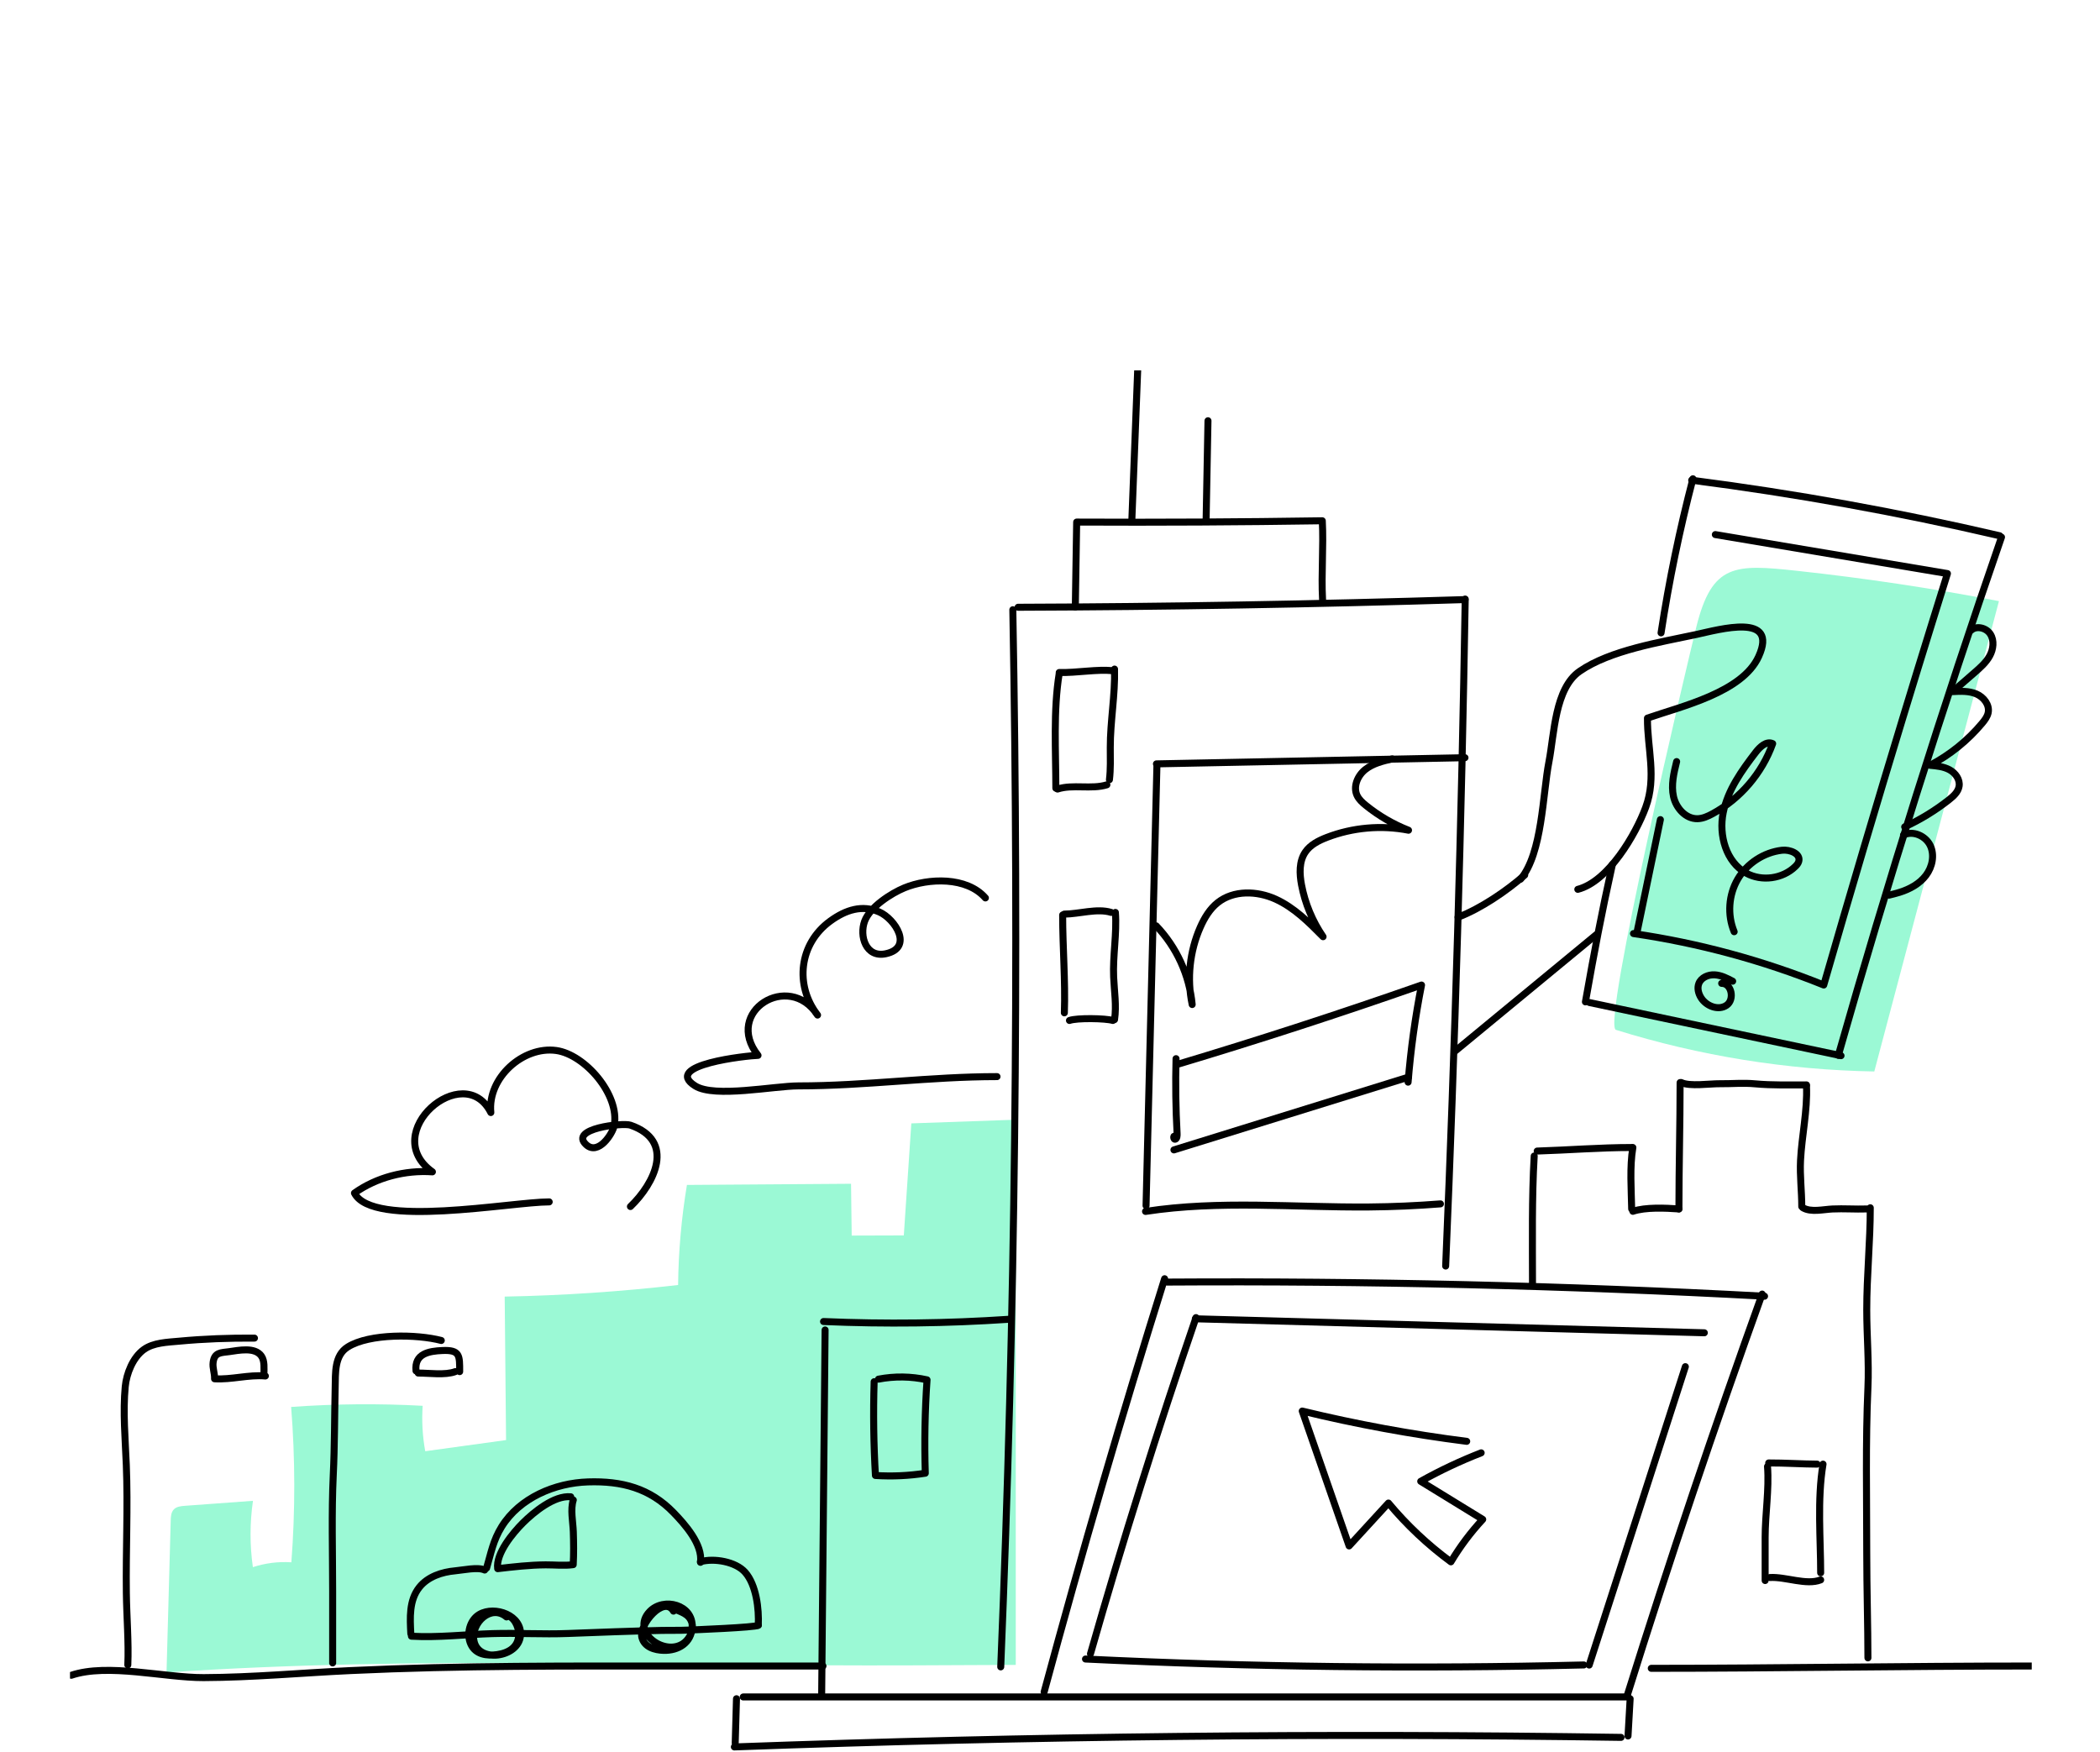
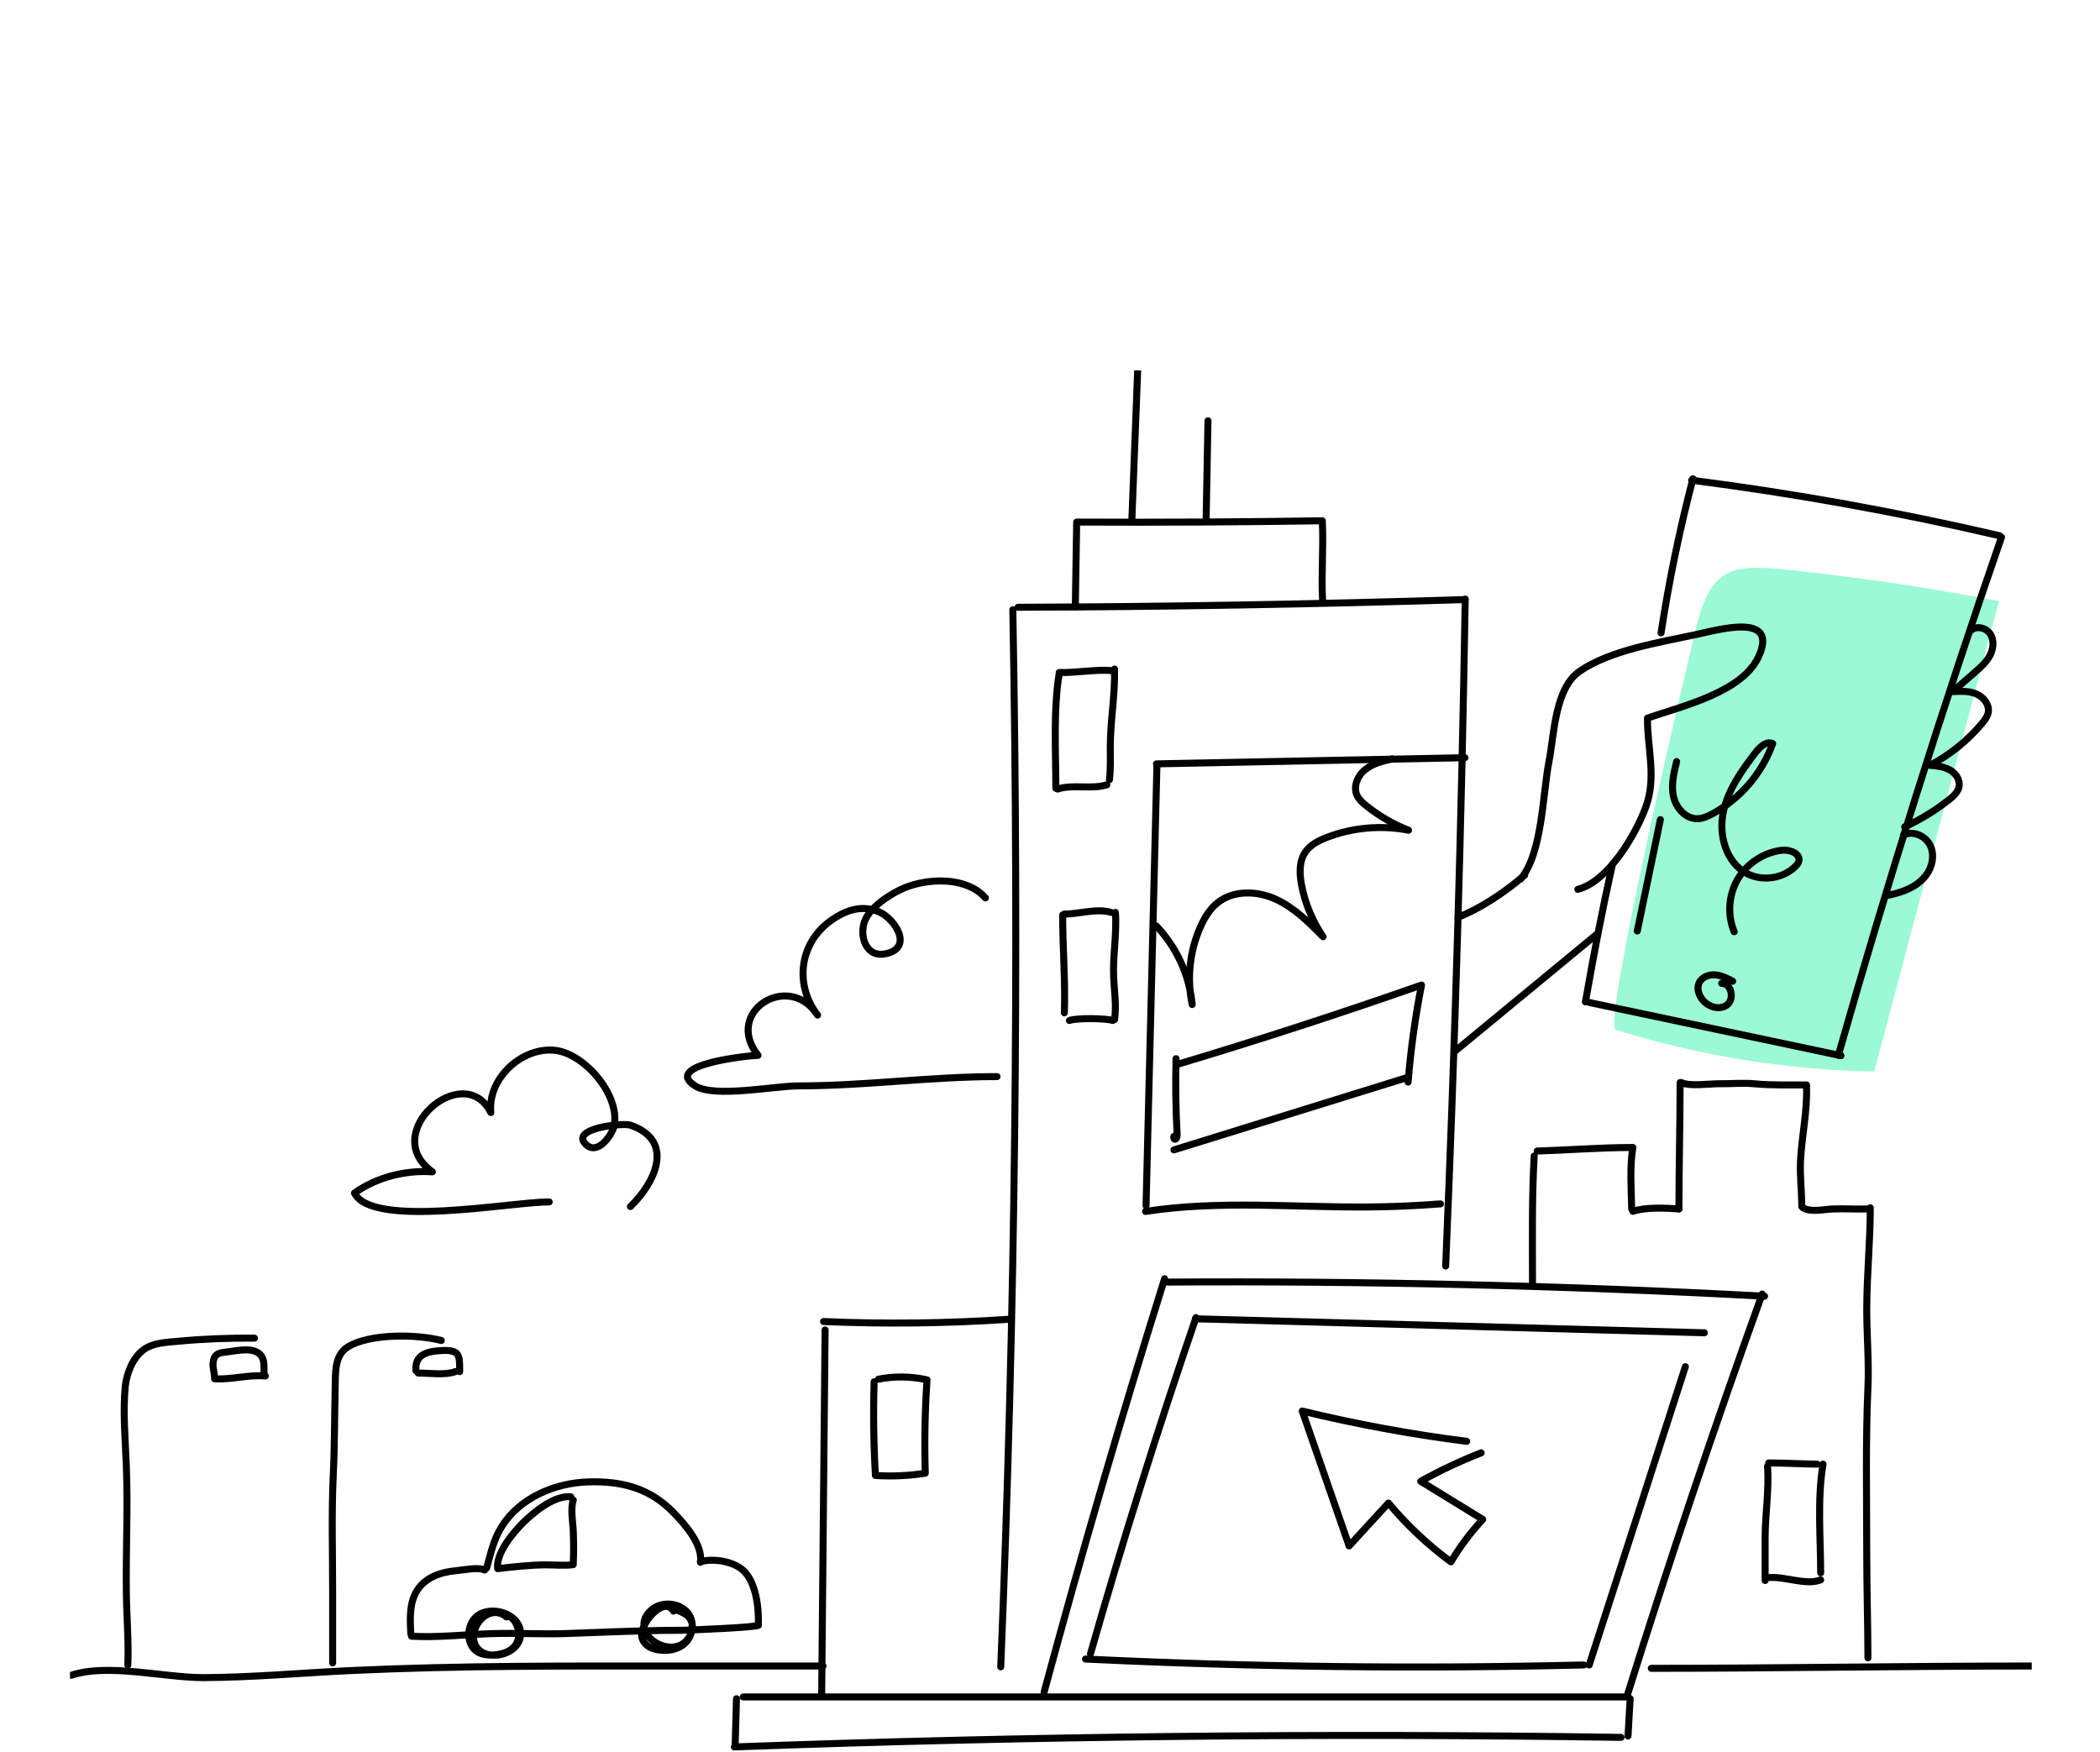
<svg xmlns="http://www.w3.org/2000/svg" width="900" height="751" viewBox="0 0 900 751" fill="none">
  <g clip-path="url(#clip0_2450_21730)">
    <g clip-path="url(#clip1_2450_21730)">
-       <path d="M435.337 501.065C435.204 494.028 435.071 486.991 434.938 479.953C420.149 480.473 405.36 480.992 390.571 481.512L387.347 529.535C379.901 529.56 372.461 529.578 365.015 529.602C364.919 522.202 364.828 514.802 364.731 507.402C341.289 507.565 317.846 507.734 294.398 507.898C292.043 522.069 290.774 536.422 290.617 550.787C265.943 553.638 241.13 555.299 216.298 555.758C216.491 576.261 216.691 596.763 216.884 617.259C205.338 618.854 193.791 620.448 182.245 622.037C181.074 615.628 180.705 609.068 181.14 602.568C162.366 601.547 143.531 601.71 124.774 603.057C126.531 625.209 126.562 647.493 124.871 669.65C119.309 669.276 113.669 669.989 108.373 671.728C107.032 662.311 107.05 652.706 108.415 643.295C98.693 644.007 88.964 644.72 79.242 645.433C77.527 645.56 75.643 645.759 74.465 647.016C73.318 648.236 73.209 650.072 73.167 651.745C72.569 673.45 71.971 695.16 71.367 716.865C177.789 709.64 284.905 714.297 391.574 713.82C406.157 713.754 420.741 713.687 435.325 713.627V501.065H435.337Z" fill="#9BF9D5" />
      <path d="M692.535 441.426C728.351 452.584 765.761 458.612 803.268 459.265C821.077 392.062 838.885 324.864 856.693 257.661C828.021 252.134 799.114 247.803 770.085 244.662C743.521 241.786 733.75 241.527 727.01 268.668C723.339 283.461 686.388 439.518 692.535 441.432V441.426Z" fill="#9BF9D5" />
      <path d="M624.876 393.134C634.49 389.515 645.746 381.844 653.439 375.078" stroke="black" stroke-width="3" stroke-linecap="round" stroke-linejoin="round" />
      <path d="M651.688 376.831C661.049 365.625 661.109 340.556 663.839 326.475C666.151 314.527 666.345 295.076 677.033 287.7C690.137 278.663 711.503 275.304 727.004 271.958C736.992 269.801 762.331 262.486 753.708 281.411C746.709 296.773 720.712 302.711 706.056 307.797C705.953 320.803 710.078 333.072 705.307 346.017C701.001 357.718 689.268 377.821 676.2 381.198" stroke="black" stroke-width="3" stroke-linecap="round" stroke-linejoin="round" />
      <path d="M697.759 727.367H318.529" stroke="black" stroke-width="3" stroke-miterlimit="10" stroke-linecap="round" stroke-linejoin="round" />
      <path d="M315.635 728.125C315.454 734.462 315.273 740.798 315.092 747.135" stroke="black" stroke-width="3" stroke-miterlimit="10" stroke-linecap="round" stroke-linejoin="round" />
      <path d="M314.729 748.784C441.333 744.151 568.051 742.785 694.72 744.694" stroke="black" stroke-width="3" stroke-miterlimit="10" stroke-linecap="round" stroke-linejoin="round" />
      <path d="M698.634 728.133C698.332 733.449 698.024 738.771 697.722 744.086" stroke="black" stroke-width="3" stroke-miterlimit="10" stroke-linecap="round" stroke-linejoin="round" />
      <path d="M697.45 726.508C715.494 668.837 734.752 611.541 755.211 554.68" stroke="black" stroke-width="3" stroke-miterlimit="10" stroke-linecap="round" stroke-linejoin="round" />
      <path d="M756.238 555.598C670.971 551.019 585.564 548.996 500.176 549.539" stroke="black" stroke-width="3" stroke-miterlimit="10" stroke-linecap="round" stroke-linejoin="round" />
      <path d="M499.119 548.102C480.743 606.793 463.532 665.854 447.487 725.228" stroke="black" stroke-width="3" stroke-miterlimit="10" stroke-linecap="round" stroke-linejoin="round" />
      <path d="M512.289 565.273C585.002 567.273 657.715 569.272 730.428 571.272" stroke="black" stroke-width="3" stroke-miterlimit="10" stroke-linecap="round" stroke-linejoin="round" />
      <path d="M512.572 564.766C496.255 612.397 481.17 660.451 467.348 708.867" stroke="black" stroke-width="3" stroke-miterlimit="10" stroke-linecap="round" stroke-linejoin="round" />
      <path d="M465.217 711.109C536.342 714.547 607.593 715.392 678.778 713.646" stroke="black" stroke-width="3" stroke-miterlimit="10" stroke-linecap="round" stroke-linejoin="round" />
      <path d="M681.079 713.695C694.817 671.06 708.556 628.425 722.294 585.789" stroke="black" stroke-width="3" stroke-miterlimit="10" stroke-linecap="round" stroke-linejoin="round" />
      <path d="M628.59 617.802C604.876 614.794 581.337 610.456 558.105 604.82C564.802 624.09 571.493 643.36 578.19 662.63C583.807 656.505 589.429 650.373 595.045 644.248C602.907 653.69 611.923 662.171 621.815 669.45C625.71 662.932 630.287 656.825 635.45 651.255C626.591 645.819 617.738 640.376 608.88 634.939C617.219 630.276 625.885 626.192 634.786 622.731" stroke="black" stroke-width="3" stroke-miterlimit="10" stroke-linecap="round" stroke-linejoin="round" />
      <path d="M436.321 260.292C500.181 260.075 564.042 258.981 627.872 257" stroke="black" stroke-width="3" stroke-miterlimit="10" stroke-linecap="round" stroke-linejoin="round" />
      <path d="M434.068 261.352C436.816 412.4 435.089 563.527 428.887 714.473" stroke="black" stroke-width="3" stroke-miterlimit="10" stroke-linecap="round" stroke-linejoin="round" />
      <path d="M627.95 256.781C626.392 352.104 623.602 447.409 619.568 542.665" stroke="black" stroke-width="3" stroke-miterlimit="10" stroke-linecap="round" stroke-linejoin="round" />
      <path d="M627.848 324.773L495.616 327.419" stroke="black" stroke-width="3" stroke-miterlimit="10" stroke-linecap="round" stroke-linejoin="round" />
      <path d="M495.821 328.234L491.165 516.79" stroke="black" stroke-width="3" stroke-miterlimit="10" stroke-linecap="round" stroke-linejoin="round" />
      <path d="M490.941 519.253C522.573 514.385 554.814 517.616 586.819 517.345C597.001 517.26 607.182 516.813 617.333 516.016" stroke="black" stroke-width="3" stroke-miterlimit="10" stroke-linecap="round" stroke-linejoin="round" />
      <path d="M495.507 396.834C504.239 405.919 509.776 418.019 510.936 430.571C508.617 419.511 509.855 407.731 514.42 397.402C516.172 393.433 518.478 389.591 521.878 386.891C528.702 381.478 538.726 381.792 546.661 385.387C554.596 388.981 560.907 395.311 567.03 401.503C562.471 394.846 559.307 387.241 557.803 379.316C556.897 374.531 556.692 369.209 559.446 365.198C561.571 362.099 565.116 360.299 568.624 358.946C579.706 354.675 591.995 353.588 603.649 355.859C597.067 353.28 590.883 349.68 585.388 345.228C583.897 344.02 582.423 342.703 581.602 340.969C579.814 337.181 581.819 332.476 585.086 329.866C588.353 327.251 592.58 326.23 596.663 325.281" stroke="black" stroke-width="3" stroke-miterlimit="10" stroke-linecap="round" stroke-linejoin="round" />
      <path d="M504.015 453.773C503.732 464.472 503.883 475.194 504.468 485.874C504.523 486.81 504.438 488.012 503.701 488.308C502.965 488.61 502.765 486.593 503.454 487.034" stroke="black" stroke-width="3" stroke-miterlimit="10" stroke-linecap="round" stroke-linejoin="round" />
      <path d="M504.119 456.367C539.337 445.82 574.386 434.433 609.23 422.219C606.525 435.913 604.599 449.831 603.469 463.845" stroke="black" stroke-width="3" stroke-miterlimit="10" stroke-linecap="round" stroke-linejoin="round" />
      <path d="M503.116 492.876C536.625 482.48 570.135 472.084 603.644 461.688" stroke="black" stroke-width="3" stroke-miterlimit="10" stroke-linecap="round" stroke-linejoin="round" />
      <path d="M711.883 271.268C715.289 249.038 719.848 226.977 725.536 205.219" stroke="black" stroke-width="3" stroke-miterlimit="10" stroke-linecap="round" stroke-linejoin="round" />
      <path d="M725.012 205.836C769.373 211.55 813.444 219.494 857.001 229.636" stroke="black" stroke-width="3" stroke-miterlimit="10" stroke-linecap="round" stroke-linejoin="round" />
      <path d="M857.786 230.234C832.405 303.599 809.083 377.677 787.856 452.346" stroke="black" stroke-width="3" stroke-miterlimit="10" stroke-linecap="round" stroke-linejoin="round" />
      <path d="M789.01 452.498C753.067 444.905 717.13 437.312 681.188 429.719" stroke="black" stroke-width="3" stroke-miterlimit="10" stroke-linecap="round" stroke-linejoin="round" />
      <path d="M691.031 370.531C686.152 392.658 683.428 407.12 679.467 429.434" stroke="black" stroke-width="3" stroke-miterlimit="10" stroke-linecap="round" stroke-linejoin="round" />
-       <path d="M735.144 229.141C768.303 234.71 801.462 240.28 834.621 245.849C832.489 252.657 830.363 259.471 828.244 266.285C823.974 280.034 819.741 293.795 815.55 307.567C809.958 325.943 804.433 344.337 798.974 362.749C793.104 382.545 787.319 402.365 781.606 422.208C755.428 411.655 727.994 404.231 700.064 400.154" stroke="black" stroke-width="3" stroke-miterlimit="10" stroke-linecap="round" stroke-linejoin="round" />
      <path d="M711.593 351.312C708.29 367.23 704.993 383.147 701.689 399.064C701.822 398.4 701.955 397.729 702.088 397.065" stroke="black" stroke-width="3" stroke-miterlimit="10" stroke-linecap="round" stroke-linejoin="round" />
      <path d="M742.571 420.577C740.144 419.285 737.614 417.998 734.872 417.841C732.13 417.684 729.111 418.965 728.09 421.514C727.287 423.513 727.873 425.839 729.014 427.663C731.273 431.282 736.49 433.299 739.993 430.865C743.495 428.43 742.125 421.435 737.855 421.502" stroke="black" stroke-width="3" stroke-miterlimit="10" stroke-linecap="round" stroke-linejoin="round" />
      <path d="M718.556 326.438C717.342 331.355 716.122 336.483 717.215 341.431C718.308 346.378 722.463 351.042 727.523 350.921C729.8 350.866 731.944 349.882 733.943 348.8C745.803 342.355 755.163 331.439 759.716 318.736C757.053 317.515 754.287 320.089 752.5 322.414C746.461 330.267 740.465 338.622 738.508 348.335C736.551 358.049 739.74 369.496 748.418 374.274C755.048 377.923 763.998 376.696 769.409 371.411C770.061 370.777 770.677 370.052 770.906 369.176C771.77 365.878 767.065 364.041 763.678 364.44C755.924 365.352 748.708 370.07 744.758 376.811C740.809 383.553 740.217 392.155 743.212 399.367" stroke="black" stroke-width="3" stroke-miterlimit="10" stroke-linecap="round" stroke-linejoin="round" />
      <path d="M460.851 260.17C461.044 247.267 461.237 236.684 461.43 223.774C496.522 223.944 531.613 223.756 566.698 223.219C567.296 234.503 566.215 245.72 566.813 257.005" stroke="black" stroke-width="3" stroke-miterlimit="10" stroke-linecap="round" stroke-linejoin="round" />
      <path d="M487.572 158.812C486.739 179.683 485.906 202.348 485.066 223.219" stroke="black" stroke-width="3" stroke-miterlimit="10" stroke-linecap="round" stroke-linejoin="round" />
      <path d="M517.706 180.344L516.921 222.073" stroke="black" stroke-width="3" stroke-miterlimit="10" stroke-linecap="round" stroke-linejoin="round" />
      <path d="M684.111 400.641C663.838 417.361 643.566 434.088 623.294 450.809" stroke="black" stroke-width="3" stroke-miterlimit="10" stroke-linecap="round" stroke-linejoin="round" />
      <path d="M815.787 357.921C819.857 355.885 825.243 358.265 827.224 362.367C829.205 366.462 828.16 371.591 825.406 375.215C822.653 378.84 818.45 381.129 814.102 382.482C812.616 382.947 811.107 383.316 809.591 383.684" stroke="black" stroke-width="3" stroke-miterlimit="10" stroke-linecap="round" stroke-linejoin="round" />
      <path d="M352.943 566.445C379.387 567.58 405.897 567.26 432.311 565.484" stroke="black" stroke-width="3" stroke-miterlimit="10" stroke-linecap="round" stroke-linejoin="round" />
      <path d="M353.614 570.062C353.125 622.115 352.636 674.168 352.146 726.221" stroke="black" stroke-width="3" stroke-miterlimit="10" stroke-linecap="round" stroke-linejoin="round" />
      <path d="M374.634 592.239C374.217 605.637 374.405 619.053 375.184 632.434C382.315 632.887 389.496 632.566 396.555 631.467C396.138 618.123 396.386 604.761 397.304 591.441C390.486 589.919 383.354 589.816 376.494 591.145" stroke="black" stroke-width="3" stroke-miterlimit="10" stroke-linecap="round" stroke-linejoin="round" />
      <path d="M844.664 270.229C847.025 268 851.307 269.081 853.028 271.836C854.749 274.59 854.302 278.275 852.738 281.12C851.174 283.972 848.674 286.164 846.222 288.297C843.1 291.015 839.972 293.733 836.85 296.452C840.274 296.264 843.843 296.101 847.001 297.442C850.16 298.783 852.756 302.112 852.08 305.477C851.736 307.174 850.643 308.612 849.537 309.947C843.36 317.365 835.709 323.55 827.158 328.033C830.032 328.292 833.003 328.576 835.54 329.966C838.076 331.349 840.075 334.146 839.616 336.997C839.223 339.45 837.206 341.274 835.256 342.808C829.416 347.405 823.039 351.314 816.294 354.419" stroke="black" stroke-width="3" stroke-miterlimit="10" stroke-linecap="round" stroke-linejoin="round" />
      <path d="M656.785 550.495C656.785 532.161 656.465 513.616 657.516 495.5" stroke="black" stroke-width="3" stroke-miterlimit="10" stroke-linecap="round" stroke-linejoin="round" />
      <path d="M453.96 288.609C451.357 304.496 452.51 322.359 452.504 337.841" stroke="black" stroke-width="3" stroke-miterlimit="10" stroke-linecap="round" stroke-linejoin="round" />
      <path d="M453.96 288.251C461.267 288.481 470.567 286.705 476.925 287.52" stroke="black" stroke-width="3" stroke-miterlimit="10" stroke-linecap="round" stroke-linejoin="round" />
      <path d="M477.657 286.789C477.953 297.928 475.815 309.212 475.833 320.406C475.839 325.015 476.026 329.684 475.471 334.197" stroke="black" stroke-width="3" stroke-miterlimit="10" stroke-linecap="round" stroke-linejoin="round" />
      <path d="M453.23 338.215C459.746 336.089 467.778 338.444 474.378 336.391" stroke="black" stroke-width="3" stroke-miterlimit="10" stroke-linecap="round" stroke-linejoin="round" />
      <path d="M455.422 392.188C455.422 406.093 456.63 420.337 456.153 434.128" stroke="black" stroke-width="3" stroke-miterlimit="10" stroke-linecap="round" stroke-linejoin="round" />
      <path d="M456.146 391.813C462.403 391.789 470.205 389.222 476.195 391.082" stroke="black" stroke-width="3" stroke-miterlimit="10" stroke-linecap="round" stroke-linejoin="round" />
      <path d="M478.025 391.094C478.714 400.1 476.872 409.645 477.277 418.827C477.542 424.916 478.557 430.975 477.657 437.046" stroke="black" stroke-width="3" stroke-miterlimit="10" stroke-linecap="round" stroke-linejoin="round" />
      <path d="M476.932 437.407C473.804 436.453 461.419 436.259 458.339 437.407" stroke="black" stroke-width="3" stroke-miterlimit="10" stroke-linecap="round" stroke-linejoin="round" />
      <path d="M658.796 493.376C672.166 492.959 685.771 491.859 699.292 491.859" stroke="black" stroke-width="3" stroke-miterlimit="10" stroke-linecap="round" stroke-linejoin="round" />
      <path d="M699.799 491.859C698.386 500.129 699.146 510.187 699.291 518.191" stroke="black" stroke-width="3" stroke-miterlimit="10" stroke-linecap="round" stroke-linejoin="round" />
      <path d="M699.799 519.205C705.185 517.393 713.676 517.773 719.54 518.19" stroke="black" stroke-width="3" stroke-miterlimit="10" stroke-linecap="round" stroke-linejoin="round" />
      <path d="M719.54 518.195C719.54 500.151 720.047 482.035 720.047 464.016" stroke="black" stroke-width="3" stroke-miterlimit="10" stroke-linecap="round" stroke-linejoin="round" />
      <path d="M720.555 464.008C724.136 465.778 732.874 464.467 737.016 464.515C742.198 464.576 747.029 464.074 752.15 464.558C759.318 465.234 767.687 465.023 774.215 465.023" stroke="black" stroke-width="3" stroke-miterlimit="10" stroke-linecap="round" stroke-linejoin="round" />
      <path d="M774.209 465.531C774.674 475.994 772.18 486.921 771.654 497.408C771.322 503.956 772.186 510.583 772.186 517.18" stroke="black" stroke-width="3" stroke-miterlimit="10" stroke-linecap="round" stroke-linejoin="round" />
      <path d="M772.693 517.688C776.093 519.729 781.45 518.388 785.339 518.207C790.266 517.977 795.055 518.364 800.031 518.195" stroke="black" stroke-width="3" stroke-miterlimit="10" stroke-linecap="round" stroke-linejoin="round" />
      <path d="M801.547 517.688C801.559 532.167 800.032 546.768 800.032 561.398C800.032 572.525 801.04 583.604 800.545 594.719C799.5 618.235 800.032 642.187 800.032 665.855C800.032 680.546 800.539 697.333 800.539 710.616" stroke="black" stroke-width="3" stroke-miterlimit="10" stroke-linecap="round" stroke-linejoin="round" />
      <path d="M757.506 628.578C758.261 638.418 756.491 649.008 756.491 659.005V671.383C756.491 672.724 756.491 678.831 756.491 677.188" stroke="black" stroke-width="3" stroke-miterlimit="10" stroke-linecap="round" stroke-linejoin="round" />
      <path d="M758.014 627.064C764.548 627.028 773.274 627.572 778.769 627.572" stroke="black" stroke-width="3" stroke-miterlimit="10" stroke-linecap="round" stroke-linejoin="round" />
      <path d="M781.299 627.57C778.751 642.654 780.297 660.196 780.285 674.156" stroke="black" stroke-width="3" stroke-miterlimit="10" stroke-linecap="round" stroke-linejoin="round" />
      <path d="M758.521 676.174C765.175 675.745 774.191 679.617 780.284 677.189" stroke="black" stroke-width="3" stroke-miterlimit="10" stroke-linecap="round" stroke-linejoin="round" />
      <path d="M707.686 715.098C761.352 715.098 816.263 714.102 870.757 714.102" stroke="black" stroke-width="3" stroke-miterlimit="10" stroke-linecap="round" stroke-linejoin="round" />
      <path d="M30.551 718.077C46.101 712.792 70.497 719.141 87.273 719.074C108.282 718.99 129.4 717.032 150.372 716.054C197.421 713.849 244.282 714.103 291.475 714.103H352.708" stroke="black" stroke-width="3" stroke-miterlimit="10" stroke-linecap="round" stroke-linejoin="round" />
      <path d="M422.317 384.882C414.334 375.73 397.939 376.298 387.57 380.581C381.924 382.912 372.823 388.76 370.571 394.831C368.198 401.228 371.096 410.603 379.593 408.809C391.634 406.26 383.591 393.804 376.749 390.862C369.508 387.751 362.533 389.914 355.824 394.794C342.46 404.52 340.492 422.292 350.383 435.086C338.221 416.154 309.942 433.516 324.869 452.363C320.455 452.447 283.498 456.38 297.961 465.465C306.252 470.672 331.748 465.447 342.177 465.447C370.831 465.447 398.591 461.466 427.293 461.466" stroke="black" stroke-width="3" stroke-miterlimit="10" stroke-linecap="round" stroke-linejoin="round" />
      <path d="M270.182 517.156C280.514 507.274 289.639 488.97 270.182 482.277C266.891 481.148 243.72 483.715 251.22 490.644C256.401 495.428 262.615 485.914 263.255 482.368C265.635 469.223 250.683 451.971 238.381 450.273C224.184 448.316 208.858 461.992 210.362 476.871C198.852 454.001 161.985 485.636 185.319 502.29C173.688 501.475 161.357 504.622 151.912 511.388C159.563 526.586 219.088 515.169 235.374 515.169" stroke="black" stroke-width="3" stroke-miterlimit="10" stroke-linecap="round" stroke-linejoin="round" />
      <path d="M300.201 669.659C301.276 661.994 293.413 653.247 288.661 648.342C278.467 637.831 266.474 634.738 252.011 635.191C237.82 635.638 222.729 641.993 215.024 654.352C211.352 660.242 210.422 665.709 208.538 672.13" stroke="black" stroke-width="3" stroke-miterlimit="10" stroke-linecap="round" stroke-linejoin="round" />
      <path d="M207.717 672.964C204.83 671.563 198.471 672.995 195.089 673.297C189.431 673.798 183.362 675.767 179.703 680.376C175.234 686 175.723 693.557 176.061 700.226" stroke="black" stroke-width="3" stroke-miterlimit="10" stroke-linecap="round" stroke-linejoin="round" />
      <path d="M176.333 701.328C187.662 701.987 199.661 700.555 211.05 700.211C221.859 699.891 232.621 700.579 243.412 700.162C256.848 699.643 270.309 699.129 283.739 698.839C287.429 698.761 291.118 698.882 294.802 698.707C296.505 698.628 323.951 697.583 324.978 696.641" stroke="black" stroke-width="3" stroke-miterlimit="10" stroke-linecap="round" stroke-linejoin="round" />
      <path d="M300.201 669.383C306.071 667.764 315.286 669.347 319.338 673.92C324.121 679.326 325.335 689.662 324.978 696.645" stroke="black" stroke-width="3" stroke-miterlimit="10" stroke-linecap="round" stroke-linejoin="round" />
      <path d="M244.601 641.568C237.494 640.885 228.671 648.213 224.094 652.773C219.891 656.96 212.409 665.894 213.29 672.376C220.108 671.584 226.968 670.787 233.858 670.745C237.675 670.721 241.926 671.198 245.664 670.654C245.924 665.954 245.863 661.279 245.706 656.549C245.568 652.459 244.384 646.908 245.7 642.945" stroke="black" stroke-width="3" stroke-miterlimit="10" stroke-linecap="round" stroke-linejoin="round" />
      <path d="M217.071 693.064C210.446 687.446 201.944 695.595 203.073 702.965C204.625 713.059 222.246 710.619 223.067 701.038C223.81 692.382 212.149 688.153 205.513 691.941C201.31 694.339 199.788 700.41 201.781 704.735C203.834 709.193 208.653 709.833 213.013 709.217C218.085 708.498 222.421 705.907 222.312 700.204C222.258 697.365 220.326 692.829 217.065 692.521" stroke="black" stroke-width="3" stroke-miterlimit="10" stroke-linecap="round" stroke-linejoin="round" />
      <path d="M288.643 690.582C284.506 683.599 273.799 696.46 275.073 701.758C276.1 706.016 280.593 707.303 284.415 707.4C290.738 707.563 296.318 704.162 296.644 697.445C297.115 687.786 284.458 684.493 278.455 690.727C269.91 699.595 285.442 710.668 293.48 703.932C295.768 702.011 297.471 698.381 296.433 695.312C295.17 691.579 291.65 690.969 288.643 689.477" stroke="black" stroke-width="3" stroke-miterlimit="10" stroke-linecap="round" stroke-linejoin="round" />
      <path d="M189.123 574.572C178.718 571.829 158.356 571.527 149.056 577.344C143.253 580.969 143.796 588.453 143.645 594.893C143.355 607.312 143.428 619.702 142.836 632.097C142.051 648.643 142.564 665.34 142.564 681.921V705.045C142.564 706.827 142.564 715.163 142.564 712.663" stroke="black" stroke-width="3" stroke-miterlimit="10" stroke-linecap="round" stroke-linejoin="round" />
      <path d="M178.296 587.605C177.517 580.181 183.839 579.112 189.637 578.87C197.155 578.556 197.004 581.027 197.004 587.919" stroke="black" stroke-width="3" stroke-miterlimit="10" stroke-linecap="round" stroke-linejoin="round" />
      <path d="M179.231 588.536C183.887 588.518 190.82 589.545 195.138 587.914" stroke="black" stroke-width="3" stroke-miterlimit="10" stroke-linecap="round" stroke-linejoin="round" />
      <path d="M109.054 573.556C98.124 573.483 87.562 573.858 76.638 574.879C71.735 575.338 65.792 575.464 61.644 578.449C56.94 581.837 54.216 588.754 53.679 594.312C52.628 605.233 53.697 616.976 54.132 627.928C54.862 646.111 53.92 664.571 54.15 682.802C54.276 692.848 55.2 704.078 54.778 713.64" stroke="black" stroke-width="3" stroke-miterlimit="10" stroke-linecap="round" stroke-linejoin="round" />
      <path d="M113.113 589.161C113.107 586.684 113.523 583.319 111.983 581.181C109.175 577.267 102.249 578.813 98.299 579.345C94.622 579.84 91.916 579.598 91.343 583.954C91.023 586.37 92.061 588.587 91.953 590.991C99.229 591.432 106.615 589.149 113.735 589.789" stroke="black" stroke-width="3" stroke-miterlimit="10" stroke-linecap="round" stroke-linejoin="round" />
    </g>
  </g>
  <defs>
    <clipPath id="clip0_2450_21730">
      <rect width="900" height="750" fill="white" transform="translate(0 0.5)" />
    </clipPath>
    <clipPath id="clip1_2450_21730">
      <rect width="840.75" height="591.75" fill="white" transform="translate(30 158.75)" />
    </clipPath>
  </defs>
</svg>